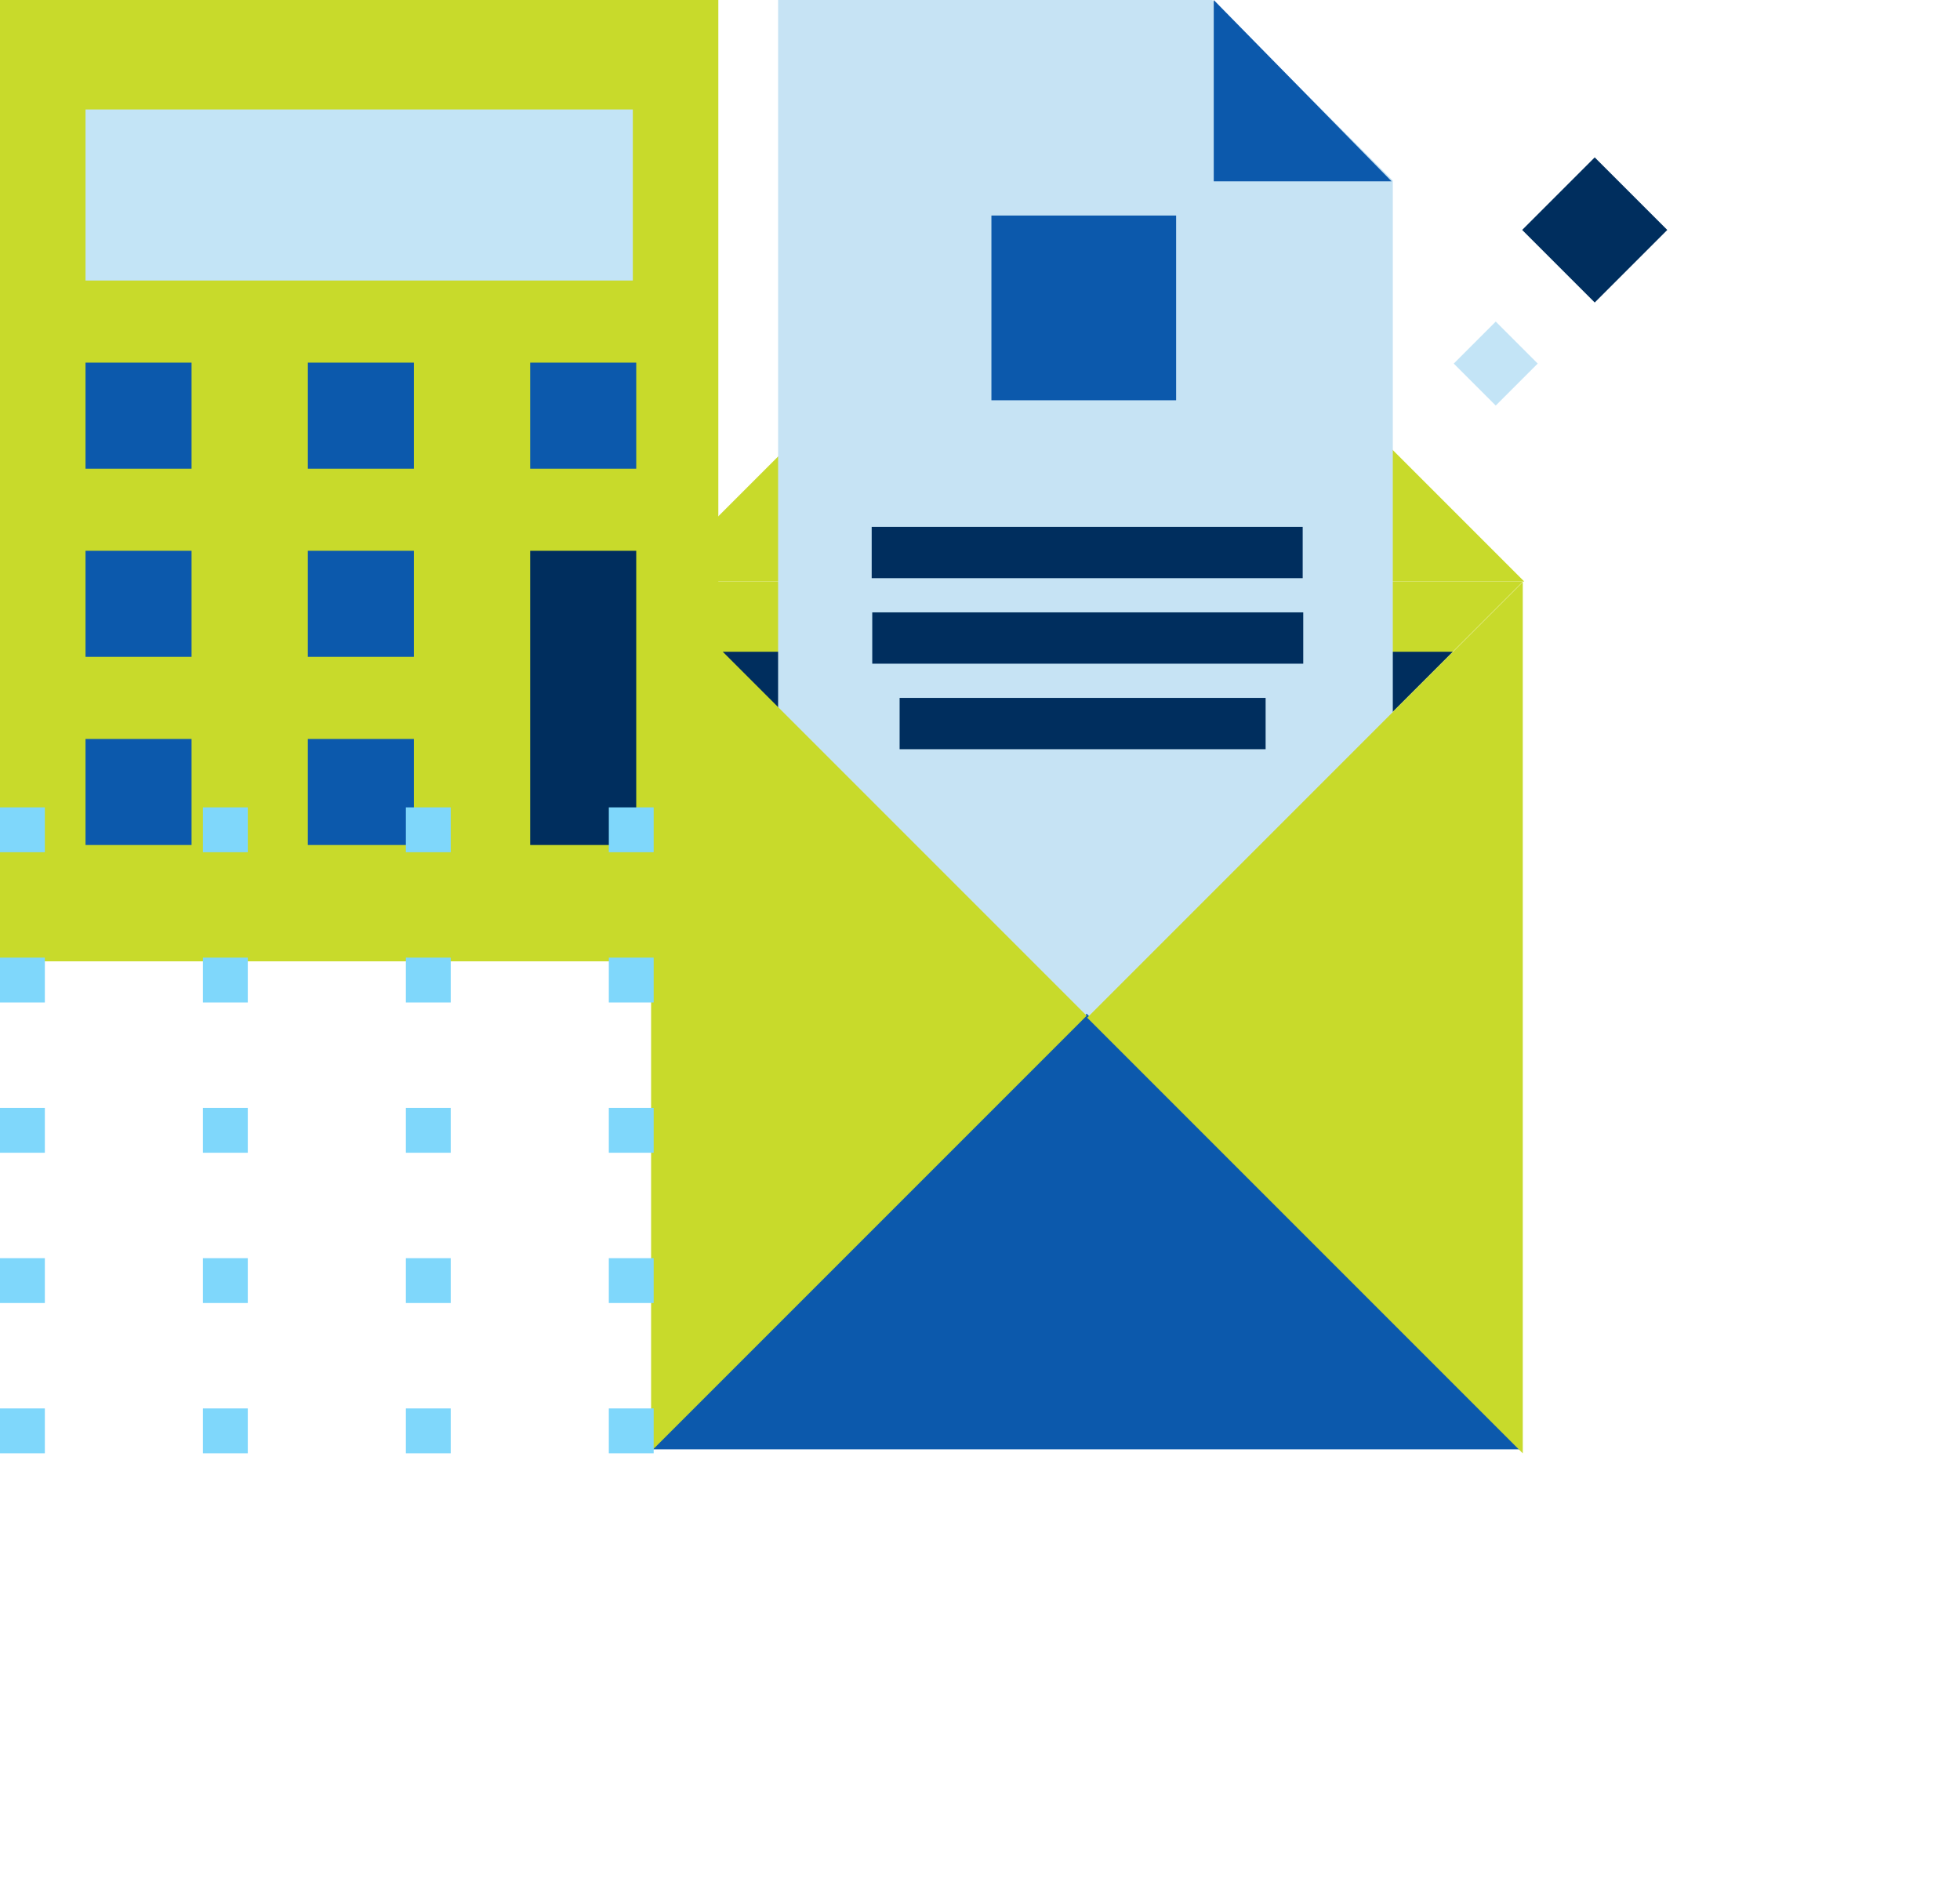
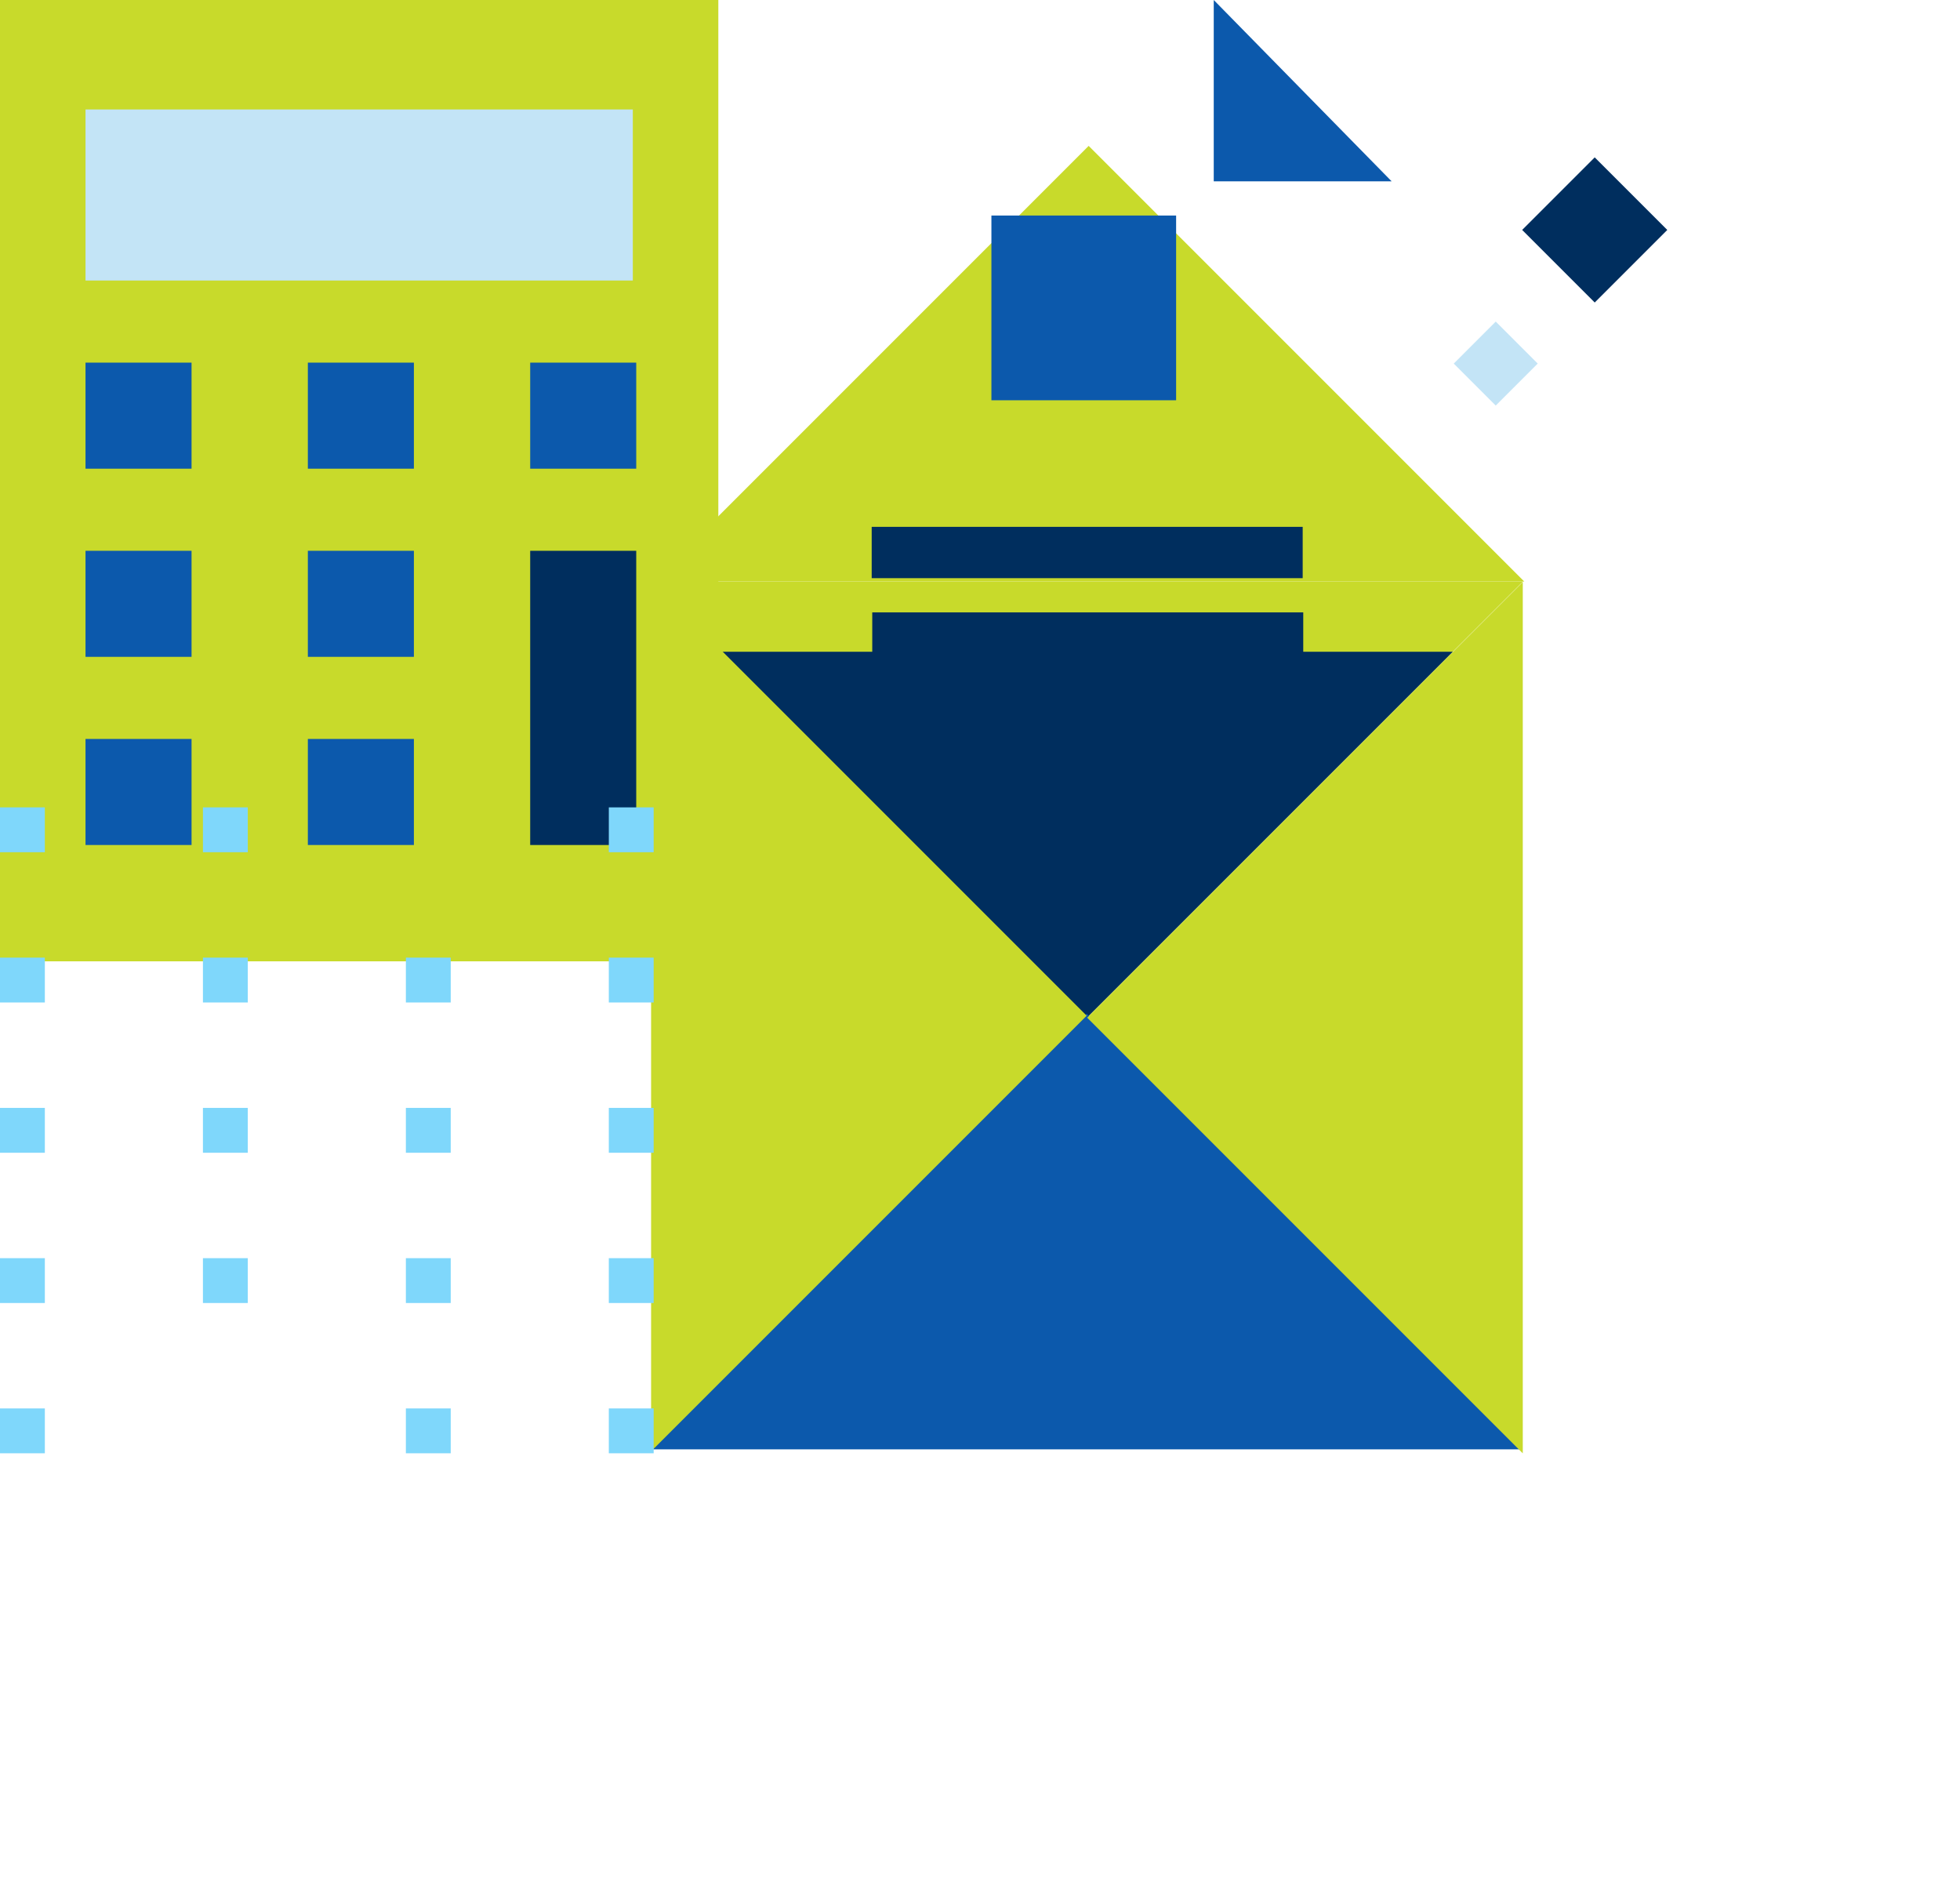
<svg xmlns="http://www.w3.org/2000/svg" width="573" height="551" viewBox="0 0 573 551" fill="none">
  <rect width="210" height="281" fill="#C8DA2B" />
  <rect x="25" y="32" width="160" height="50" fill="#C3E4F6" />
  <rect x="25" y="106" width="31" height="31" fill="#0C59AC" />
  <rect x="25" y="161" width="31" height="31" fill="#0C59AC" />
  <rect x="25" y="216" width="31" height="31" fill="#0C59AC" />
  <rect x="90" y="106" width="31" height="31" fill="#0C59AC" />
  <rect x="90" y="161" width="31" height="31" fill="#0C59AC" />
  <rect x="90" y="216" width="31" height="31" fill="#0C59AC" />
  <rect x="155" y="106" width="31" height="31" fill="#0C59AC" />
  <rect x="155" y="161" width="31" height="86" fill="#002E5E" />
  <path d="M190.926 169.986H445.613L318.27 42.642L190.926 169.986Z" fill="#C8DA2B" />
  <path d="M445.214 170.019H189.728L317.471 297.762L445.214 170.019Z" fill="#C8DA2B" />
  <path d="M424.725 190.508H210.217L317.471 297.762L424.725 190.508Z" fill="#002E5E" />
-   <path fill-rule="evenodd" clip-rule="evenodd" d="M407.183 52.795L354.388 0L227.477 4.61549e-06V297.48H407.183V52.795Z" fill="#C6E3F4" />
  <path d="M354.836 3.8147e-06L406.836 53L354.836 53L354.836 3.8147e-06Z" fill="#0C59AC" />
  <path d="M445.029 423.656H190.342L317.686 296.313L445.029 423.656Z" fill="#0C59AC" />
  <path d="M190.343 424.24V169.554L317.687 296.897L190.343 424.24Z" fill="#C8DA2B" />
  <path d="M445.18 424.824V170.137L317.837 297.481L445.18 424.824Z" fill="#C8DA2B" />
  <path d="M343.836 63H289.836V117H343.836V63Z" fill="#0C59AC" />
  <rect x="254.836" y="154" width="126" height="15" fill="#002E5E" />
  <rect x="255" y="179" width="126" height="15" fill="#002E5E" />
  <rect x="263" y="204" width="107" height="15" fill="#002E5E" />
  <rect y="236" width="13.111" height="13.111" fill="#7FD7FB" />
  <rect y="279.922" width="13.111" height="13.111" fill="#7FD7FB" />
  <rect y="323.846" width="13.111" height="13.111" fill="#7FD7FB" />
  <rect y="367.769" width="13.111" height="13.111" fill="#7FD7FB" />
  <rect y="411.692" width="13.111" height="13.111" fill="#7FD7FB" />
  <rect x="59.328" y="236" width="13.111" height="13.111" fill="#7FD7FB" />
  <rect x="59.328" y="279.922" width="13.111" height="13.111" fill="#7FD7FB" />
  <rect x="59.328" y="323.846" width="13.111" height="13.111" fill="#7FD7FB" />
  <rect x="59.328" y="367.769" width="13.111" height="13.111" fill="#7FD7FB" />
-   <rect x="59.328" y="411.692" width="13.111" height="13.111" fill="#7FD7FB" />
-   <rect x="118.658" y="236" width="13.111" height="13.111" fill="#7FD7FB" />
  <rect x="118.658" y="279.922" width="13.111" height="13.111" fill="#7FD7FB" />
  <rect x="118.658" y="323.846" width="13.111" height="13.111" fill="#7FD7FB" />
  <rect x="118.658" y="367.769" width="13.111" height="13.111" fill="#7FD7FB" />
  <rect x="118.658" y="411.692" width="13.111" height="13.111" fill="#7FD7FB" />
  <rect x="177.987" y="236" width="13.111" height="13.111" fill="#7FD7FB" />
  <rect x="177.987" y="279.922" width="13.111" height="13.111" fill="#7FD7FB" />
  <rect x="177.987" y="323.846" width="13.111" height="13.111" fill="#7FD7FB" />
  <rect x="177.987" y="367.769" width="13.111" height="13.111" fill="#7FD7FB" />
  <rect x="177.987" y="411.692" width="13.111" height="13.111" fill="#7FD7FB" />
  <path d="M487.426 67.213L466.213 46L445 67.213L466.213 88.426L487.426 67.213Z" fill="#002E5E" />
  <path d="M449.549 106.275L437.274 94L425 106.275L437.274 118.549L449.549 106.275Z" fill="#C3E4F6" />
</svg>